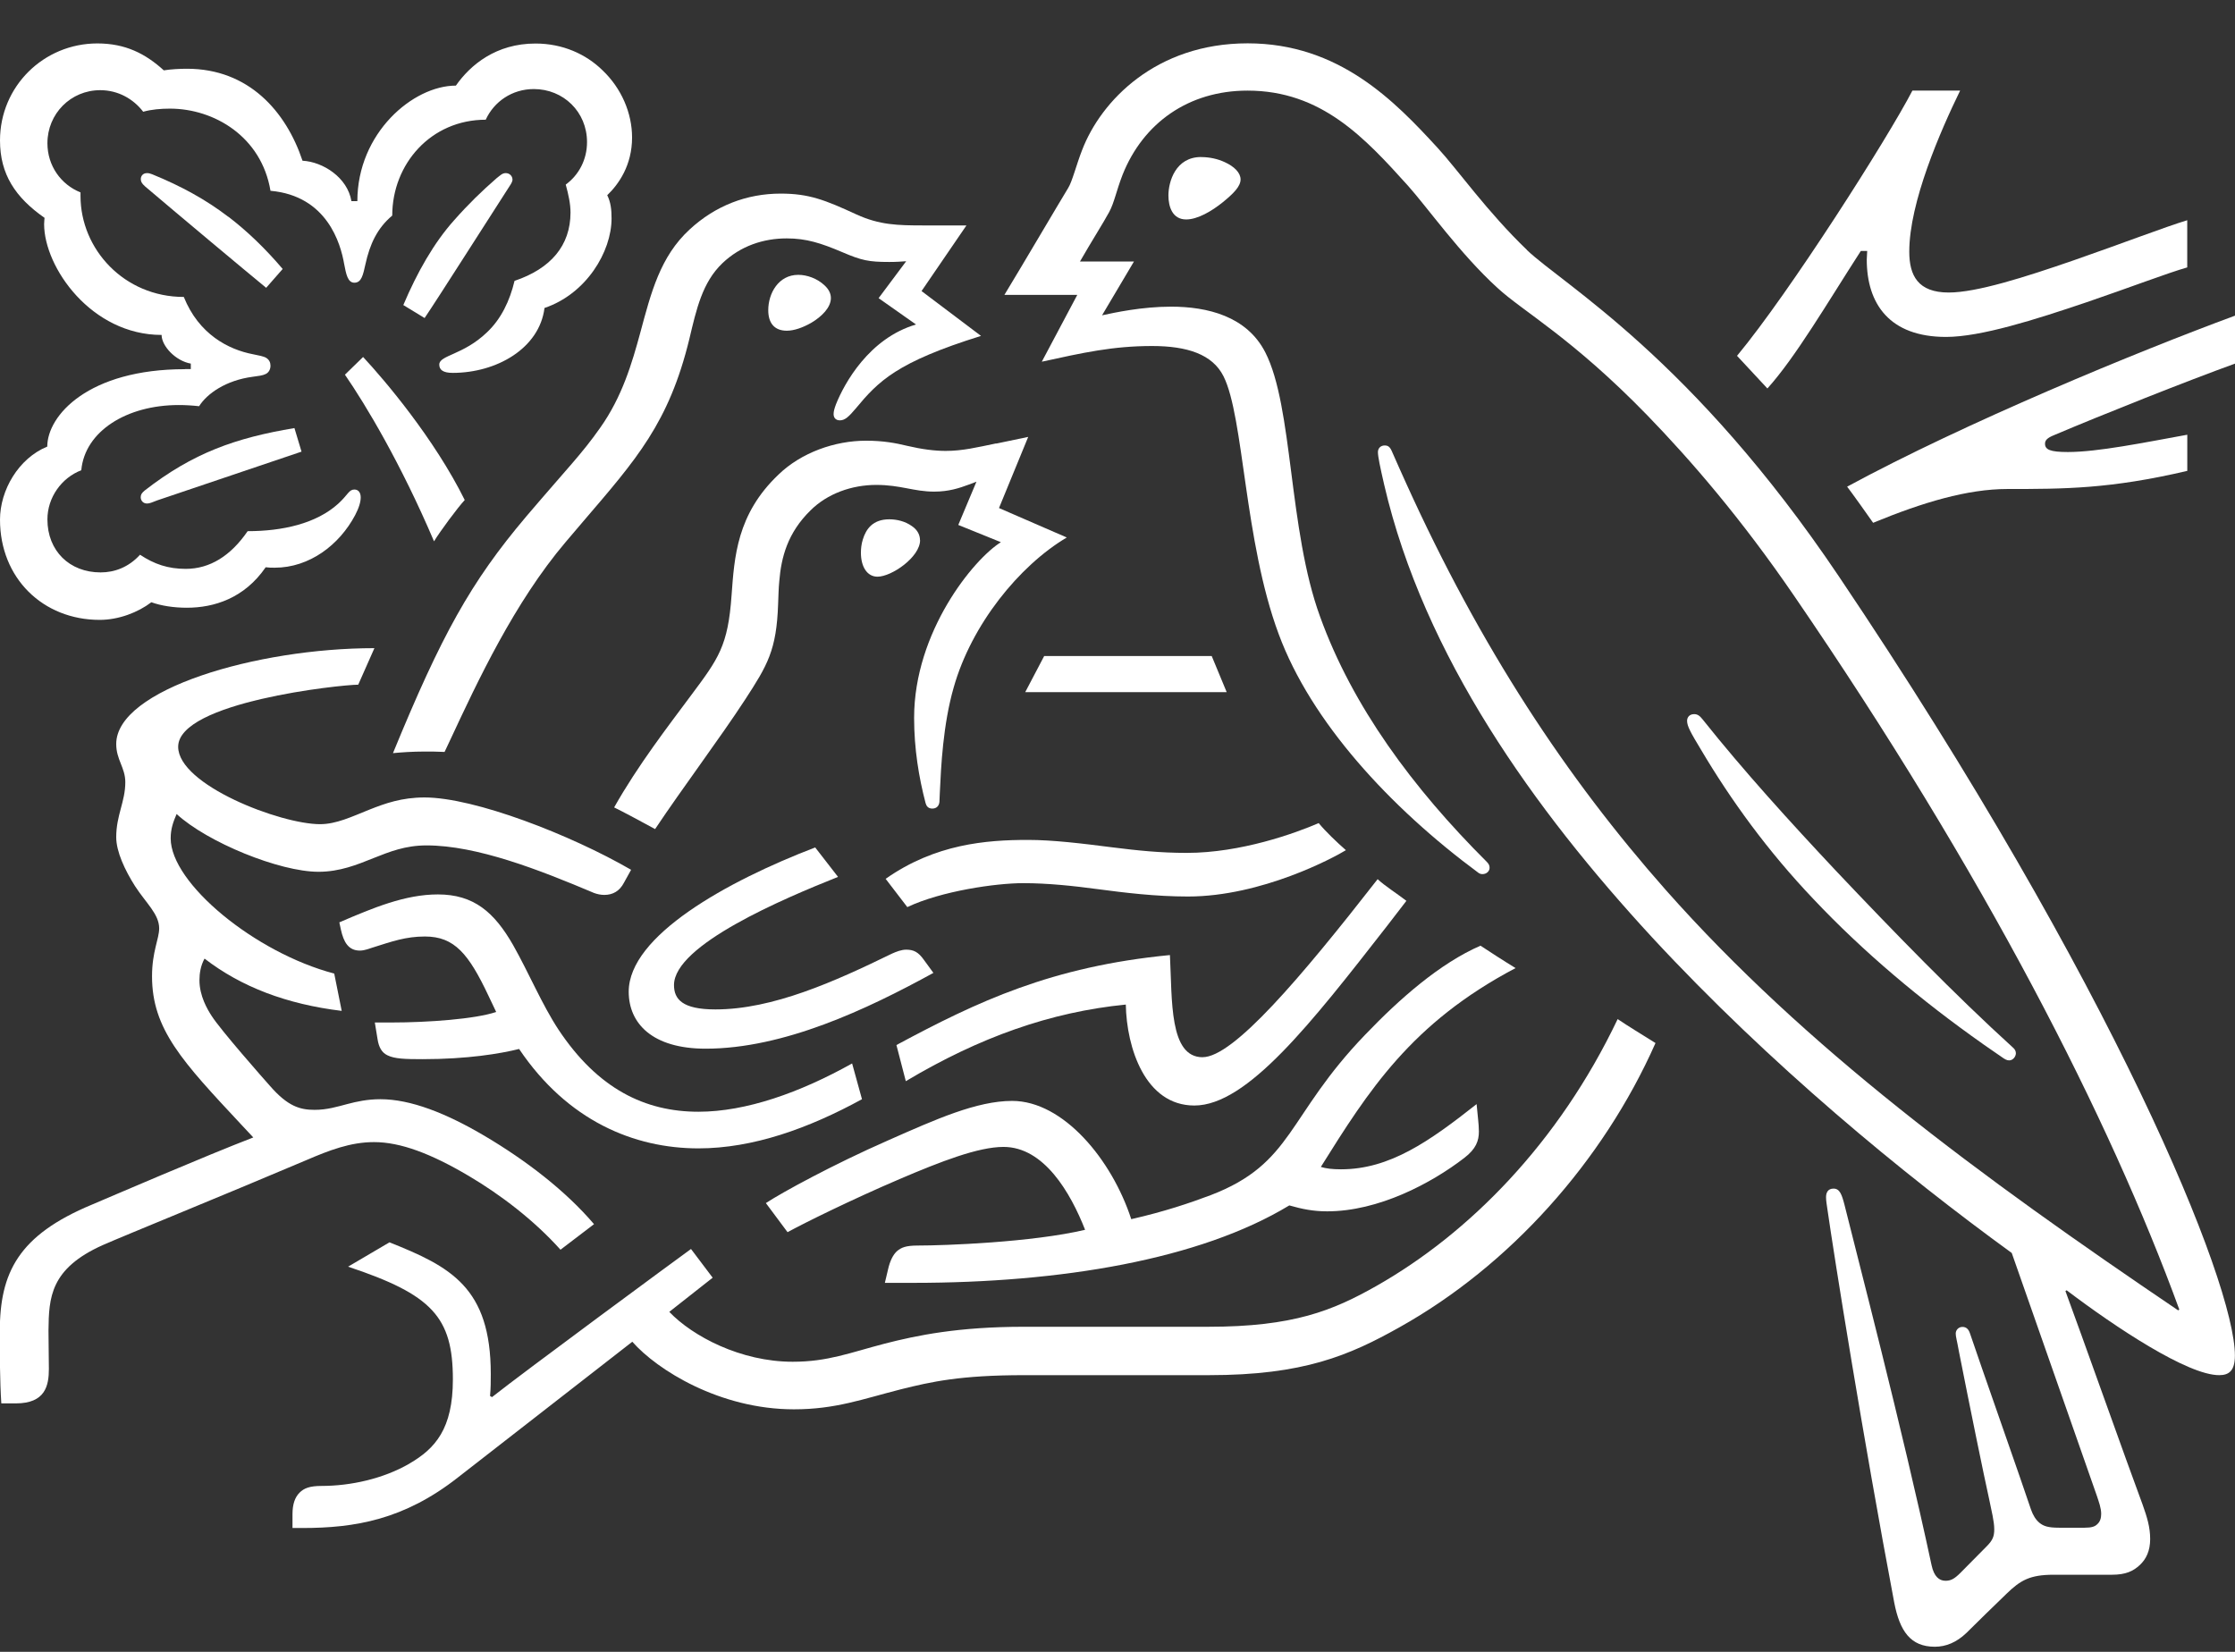
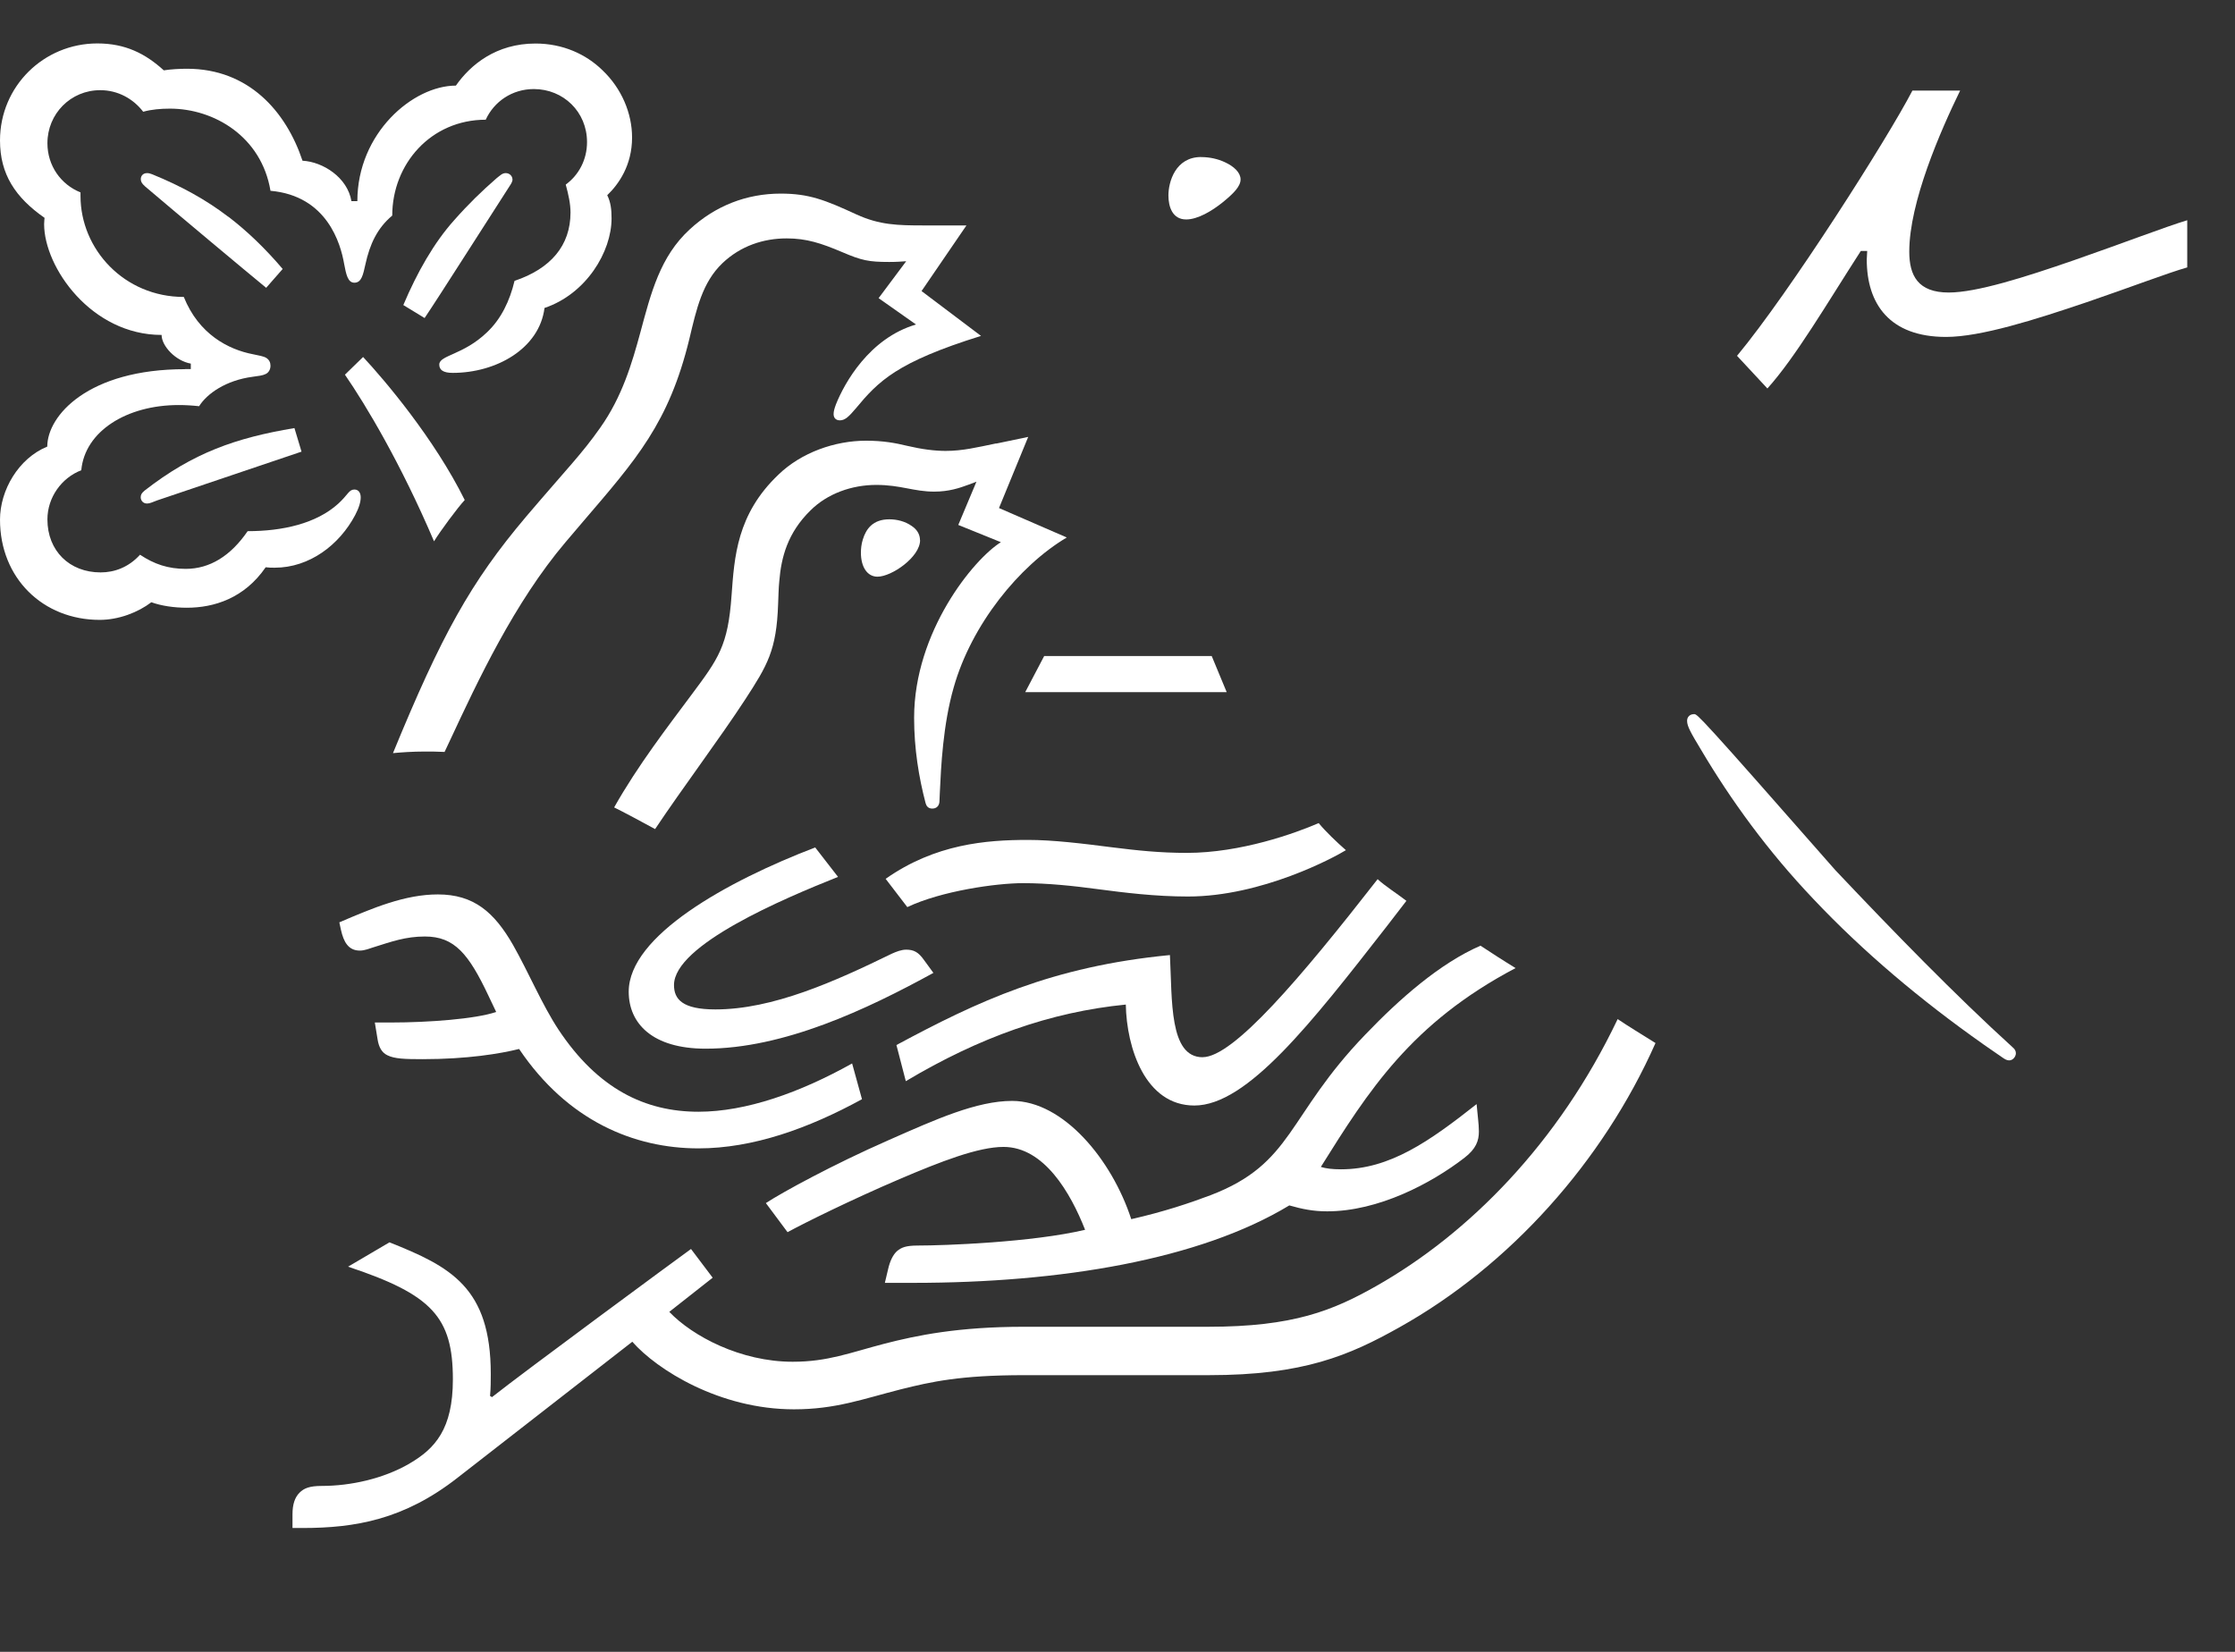
<svg xmlns="http://www.w3.org/2000/svg" width="46" height="34" viewBox="0 0 46 34" fill="none">
  <rect x="0" y="0" width="46" height="34" fill="#333333" stroke="none" />
  <g clip-path="url(#clip0_19_435)">
-     <path d="M38.017 10.017C38.082 10.098 38.504 10.689 38.552 10.761C39.574 10.34 40.491 10.065 41.319 10.065C42.478 10.065 43.429 10.065 45.018 9.692V8.948C44.126 9.11 43.177 9.304 42.56 9.304C42.195 9.304 42.09 9.255 42.09 9.133C42.09 9.06 42.139 9.012 42.277 8.956C43.25 8.543 44.995 7.848 46.001 7.484V6.497C43.982 7.241 40.436 8.705 38.019 10.016L38.017 10.017Z" fill="white" />
    <path d="M27.145 16.94C26.658 17.151 25.538 17.555 24.427 17.555C23.875 17.555 23.413 17.506 22.902 17.442C22.27 17.361 21.669 17.288 21.157 17.288C20.305 17.288 19.252 17.369 18.228 18.089L18.674 18.671C19.371 18.34 20.499 18.178 21.058 18.178C21.57 18.178 22.097 18.235 22.583 18.3C23.135 18.373 23.776 18.453 24.449 18.453C25.974 18.453 27.467 17.644 27.701 17.499C27.515 17.337 27.279 17.111 27.141 16.942L27.145 16.94Z" fill="white" />
    <path d="M18.935 11.118C18.935 11.013 18.886 10.907 18.766 10.827C18.628 10.729 18.458 10.689 18.303 10.689C17.962 10.689 17.824 10.891 17.759 11.102C17.728 11.199 17.719 11.297 17.719 11.377C17.719 11.668 17.849 11.87 18.06 11.87C18.352 11.87 18.937 11.466 18.937 11.118H18.935Z" fill="white" />
    <path d="M28.102 21.293C26.48 22.975 26.626 23.946 24.915 24.601C24.485 24.763 23.957 24.941 23.283 25.094C22.886 23.873 21.887 22.66 20.832 22.66C20.102 22.66 19.259 23.039 18.286 23.469C17.142 23.971 16.095 24.545 15.763 24.763L16.209 25.362C16.549 25.175 17.531 24.69 18.513 24.27C19.365 23.906 20.135 23.607 20.654 23.607C21.489 23.607 22.034 24.552 22.333 25.313C21.238 25.572 19.437 25.637 18.893 25.637C18.642 25.637 18.553 25.677 18.464 25.75C18.382 25.823 18.317 25.952 18.277 26.13L18.212 26.405H18.796C21.83 26.405 24.693 25.928 26.536 24.811C26.796 24.885 27.023 24.933 27.315 24.933C28.37 24.933 29.456 24.359 30.138 23.833C30.381 23.647 30.438 23.478 30.438 23.291C30.438 23.203 30.43 23.121 30.422 23.041L30.391 22.726C29.418 23.493 28.605 24.068 27.599 24.068C27.421 24.068 27.292 24.052 27.185 24.019C28.167 22.45 29.044 21.059 31.193 19.926C30.966 19.788 30.641 19.578 30.471 19.465C29.636 19.828 28.808 20.556 28.102 21.293Z" fill="white" />
-     <path d="M40.807 21.486L41.205 21.761C41.261 21.801 41.303 21.826 41.352 21.826C41.432 21.826 41.49 21.745 41.49 21.68C41.49 21.639 41.474 21.598 41.425 21.558C40.241 20.482 38.967 19.172 37.774 17.91C36.841 16.916 35.884 15.864 35.04 14.804C34.983 14.731 34.935 14.699 34.869 14.699C34.772 14.699 34.723 14.764 34.723 14.837C34.723 14.95 34.803 15.088 35.007 15.427C35.624 16.47 36.387 17.522 37.327 18.509C38.342 19.585 39.533 20.588 40.807 21.485V21.486Z" fill="white" />
+     <path d="M40.807 21.486L41.205 21.761C41.261 21.801 41.303 21.826 41.352 21.826C41.432 21.826 41.49 21.745 41.49 21.68C41.49 21.639 41.474 21.598 41.425 21.558C40.241 20.482 38.967 19.172 37.774 17.91C34.983 14.731 34.935 14.699 34.869 14.699C34.772 14.699 34.723 14.764 34.723 14.837C34.723 14.95 34.803 15.088 35.007 15.427C35.624 16.47 36.387 17.522 37.327 18.509C38.342 19.585 39.533 20.588 40.807 21.485V21.486Z" fill="white" />
    <path d="M17.248 18.049L16.778 17.443C14.961 18.139 12.94 19.262 12.94 20.412C12.94 21.066 13.427 21.585 14.523 21.585C16.13 21.585 17.841 20.777 19.211 20.025L19.016 19.758C18.902 19.596 18.805 19.547 18.651 19.547C18.553 19.547 18.448 19.588 18.359 19.628C17.182 20.202 15.908 20.777 14.724 20.777C14.043 20.777 13.872 20.566 13.872 20.275C13.872 19.45 16.127 18.496 17.246 18.05L17.248 18.049Z" fill="white" />
    <path d="M24.752 21.761C24.062 21.761 24.127 20.588 24.079 19.658C21.646 19.893 20.121 20.612 18.45 21.51L18.643 22.254C20.161 21.349 21.622 20.83 23.171 20.677C23.187 21.566 23.569 22.755 24.582 22.755C25.669 22.755 26.991 21.056 28.541 19.068L28.946 18.542C28.735 18.38 28.501 18.234 28.354 18.096C26.764 20.135 25.384 21.76 24.752 21.76V21.761Z" fill="white" />
    <path d="M21.491 13.503L21.101 14.246H25.247L24.939 13.503H21.491Z" fill="white" />
-     <path d="M31.43 5.147C30.611 4.362 29.985 3.472 29.589 3.044C28.705 2.081 27.561 0.892 25.678 0.892C23.795 0.892 22.659 2.073 22.27 3.093C22.156 3.384 22.067 3.74 21.985 3.869C21.807 4.16 21.003 5.527 20.672 6.07H22.172L21.442 7.445C22.294 7.259 22.902 7.122 23.713 7.122C24.434 7.122 24.955 7.292 25.182 7.745C25.604 8.586 25.604 11.133 26.317 13.05C26.983 14.854 28.605 16.618 30.431 17.967C30.455 17.983 30.48 17.992 30.511 17.992C30.601 17.992 30.658 17.927 30.658 17.863C30.658 17.814 30.642 17.782 30.602 17.741C29.077 16.221 27.835 14.537 27.17 12.694C26.513 10.898 26.618 8.374 26.041 7.251C25.66 6.507 24.848 6.312 24.102 6.312C23.502 6.312 22.942 6.434 22.682 6.49L23.339 5.382H22.228C22.464 4.97 22.707 4.59 22.829 4.364C22.934 4.17 22.976 3.927 23.105 3.596C23.527 2.535 24.46 1.865 25.676 1.865C27.201 1.865 28.094 2.843 28.978 3.822C29.383 4.275 30.049 5.222 30.819 5.925C31.346 6.411 32.353 6.953 33.902 8.546C34.795 9.468 35.832 10.665 36.928 12.267C40.846 17.985 43.419 23.023 44.854 26.955L44.83 26.971C40.716 24.188 37.155 21.559 34.283 18.317C32.246 16.012 30.478 13.342 28.936 9.937C28.831 9.711 28.742 9.5 28.644 9.282C28.604 9.193 28.564 9.169 28.498 9.169C28.417 9.169 28.36 9.226 28.36 9.306C28.36 9.395 28.4 9.59 28.489 9.978C29.308 13.504 31.581 16.668 34.005 19.296C36.423 21.907 39.157 24.157 41.405 25.79L43.157 30.789C43.197 30.911 43.246 31.04 43.246 31.161C43.246 31.25 43.222 31.323 43.166 31.372C43.117 31.421 43.052 31.445 42.905 31.445H42.378C42.151 31.445 42.062 31.412 41.98 31.348C41.899 31.283 41.842 31.186 41.802 31.073C41.648 30.604 40.722 27.975 40.544 27.441C40.511 27.343 40.455 27.312 40.39 27.312C40.31 27.312 40.252 27.376 40.252 27.449C40.252 27.514 40.277 27.587 40.317 27.813C40.553 29.009 40.828 30.353 40.941 30.862C40.989 31.097 41.045 31.315 41.045 31.477C41.045 31.623 41.013 31.703 40.892 31.825L40.348 32.375C40.219 32.504 40.146 32.537 40.041 32.537C39.911 32.537 39.805 32.448 39.756 32.221C39.14 29.35 38.207 25.791 37.964 24.804C37.908 24.587 37.866 24.465 37.737 24.465C37.623 24.465 37.583 24.546 37.583 24.642C37.583 24.715 37.599 24.804 37.608 24.869C37.754 25.887 38.346 29.601 38.987 32.989C39.101 33.571 39.319 33.895 39.822 33.895C40.05 33.895 40.268 33.806 40.472 33.611C40.804 33.28 40.902 33.19 41.3 32.802C41.584 32.527 41.779 32.413 42.266 32.413H43.466C43.751 32.413 43.904 32.34 44.042 32.212C44.172 32.09 44.254 31.921 44.254 31.677C44.254 31.433 44.189 31.224 44.1 30.974C43.791 30.148 42.802 27.359 42.51 26.574L42.535 26.558C43.549 27.326 45.026 28.305 45.674 28.305C45.876 28.305 45.998 28.216 45.998 27.9C45.998 26.412 43.516 20.29 37.845 11.861C34.826 7.372 32.173 5.859 31.427 5.147H31.43Z" fill="white" />
    <path d="M38.3 5.165H38.43C38.43 5.222 38.421 5.286 38.421 5.342C38.421 6.256 38.891 6.935 40.052 6.935C40.767 6.935 41.886 6.58 42.94 6.223C43.817 5.924 44.619 5.617 45.017 5.504V4.533C44.563 4.67 43.637 5.026 42.68 5.358C41.674 5.706 40.683 6.021 40.108 6.021C39.476 6.021 39.296 5.673 39.296 5.18C39.296 4.162 39.937 2.697 40.343 1.864H39.361C38.849 2.851 36.839 6.013 35.751 7.324L36.376 7.996C36.959 7.348 37.6 6.249 38.299 5.165H38.3Z" fill="white" />
    <path d="M8.43 30.124C7.887 30.439 7.213 30.585 6.62 30.585C6.369 30.585 6.255 30.634 6.166 30.723C6.068 30.82 6.02 30.965 6.02 31.167V31.451H6.222C7.309 31.451 8.315 31.28 9.419 30.415L13.014 27.617C13.525 28.198 14.815 29.008 16.34 29.008C17.199 29.008 17.751 28.797 18.546 28.595C19.162 28.442 19.763 28.305 21.077 28.305H24.881C26.829 28.305 27.77 27.9 28.808 27.317C31.063 26.055 32.986 23.92 34.073 21.469C33.789 21.291 33.521 21.129 33.294 20.976C32.077 23.532 30.227 25.392 28.33 26.468C27.43 26.978 26.618 27.309 24.866 27.309H21.077C19.721 27.309 18.871 27.486 18.205 27.657C17.491 27.843 17.037 28.029 16.315 28.029C15.244 28.029 14.254 27.504 13.775 27.002L14.668 26.299L14.222 25.708C13.962 25.895 10.79 28.231 10.126 28.757L10.086 28.733C10.101 28.571 10.101 28.425 10.101 28.28C10.101 26.501 9.274 26.072 8.016 25.571L7.164 26.072C8.891 26.647 9.321 27.108 9.321 28.393C9.321 29.412 8.956 29.817 8.428 30.124H8.43Z" fill="white" />
    <path d="M7.715 21.049L7.772 21.397C7.796 21.544 7.852 21.664 7.974 21.721C8.121 21.794 8.331 21.801 8.696 21.801C9.62 21.801 10.294 21.688 10.684 21.591C11.681 23.071 13.052 23.637 14.375 23.637C15.501 23.637 16.646 23.224 17.741 22.625L17.538 21.889C16.467 22.488 15.356 22.883 14.375 22.883C13.279 22.883 12.306 22.415 11.494 21.192C11.154 20.675 10.886 20.028 10.561 19.453C10.172 18.774 9.751 18.41 9.012 18.41C8.339 18.41 7.681 18.685 6.984 18.985L7.017 19.138C7.073 19.389 7.171 19.566 7.406 19.566C7.511 19.566 7.618 19.518 7.674 19.502C8.063 19.38 8.348 19.276 8.745 19.276C9.353 19.276 9.646 19.631 10.058 20.505L10.212 20.829C9.79 20.975 8.801 21.046 8.062 21.046H7.713L7.715 21.049Z" fill="white" />
    <path d="M24.721 3.232C24.193 3.232 24.048 3.742 24.048 4.024C24.048 4.25 24.128 4.517 24.413 4.517C24.649 4.517 24.94 4.346 25.168 4.162C25.386 3.984 25.533 3.838 25.533 3.693C25.533 3.555 25.403 3.427 25.208 3.338C25.07 3.273 24.9 3.233 24.721 3.233V3.232Z" fill="white" />
    <path d="M4.697 4.461C4.243 4.113 3.731 3.831 3.132 3.587C3.092 3.571 3.059 3.563 3.027 3.563C2.938 3.563 2.898 3.627 2.898 3.685C2.898 3.733 2.913 3.773 2.987 3.838C3.692 4.437 5.055 5.577 5.478 5.924L5.818 5.536C5.453 5.107 5.079 4.75 4.699 4.46L4.697 4.461Z" fill="white" />
-     <path d="M0.325 28.886C0.933 28.886 1.006 28.522 1.006 28.174C1.006 27.939 0.998 27.673 0.998 27.382C1.006 26.71 1.031 26.112 2.117 25.627C2.556 25.433 4.706 24.559 6.303 23.88C6.773 23.678 7.211 23.508 7.698 23.508C8.242 23.508 8.867 23.743 9.646 24.203C10.303 24.591 10.993 25.117 11.536 25.723L12.226 25.197C11.634 24.501 10.814 23.879 9.995 23.393C9.176 22.907 8.446 22.625 7.829 22.625C7.562 22.625 7.342 22.674 7.155 22.723C6.937 22.78 6.732 22.844 6.474 22.844C6.173 22.844 5.922 22.771 5.557 22.352C5.419 22.198 4.542 21.202 4.357 20.912C4.267 20.774 4.105 20.499 4.105 20.175C4.105 20.038 4.129 19.876 4.21 19.731C4.965 20.313 5.897 20.669 7.033 20.807L6.879 20.039C5.249 19.611 3.513 18.179 3.513 17.257C3.513 17.063 3.562 16.924 3.635 16.755C4.267 17.337 5.752 17.944 6.556 17.944C6.994 17.944 7.35 17.798 7.691 17.661C8.016 17.532 8.341 17.401 8.778 17.401C9.817 17.401 11.098 17.903 12.226 18.38C12.291 18.404 12.364 18.42 12.437 18.42C12.615 18.42 12.753 18.34 12.842 18.169L12.989 17.903C11.747 17.184 9.768 16.414 8.738 16.414C8.268 16.414 7.927 16.536 7.602 16.665C7.237 16.811 6.921 16.964 6.587 16.964C5.768 16.964 3.667 16.155 3.667 15.371C3.667 14.45 7.01 14.093 7.373 14.093L7.706 13.341C5.279 13.341 2.392 14.191 2.392 15.314C2.392 15.638 2.579 15.8 2.579 16.099C2.579 16.503 2.392 16.778 2.392 17.231C2.392 17.53 2.57 17.91 2.781 18.242C3.008 18.591 3.276 18.817 3.276 19.108C3.276 19.326 3.129 19.585 3.129 20.095C3.129 21.187 3.754 21.85 4.97 23.152L5.213 23.412C4.207 23.8 2.333 24.608 1.894 24.794C0.377 25.425 -0.004 26.194 -0.004 27.406C-0.004 27.875 -0.004 28.409 0.027 28.886H0.325Z" fill="white" />
    <path d="M20.502 9.127C20.104 9.209 19.812 9.281 19.463 9.281C19.236 9.281 18.976 9.248 18.668 9.176C18.432 9.119 18.181 9.071 17.824 9.071C17.183 9.071 16.493 9.314 16.023 9.768C15.164 10.584 15.115 11.466 15.057 12.251C14.984 13.294 14.79 13.553 14.222 14.314C13.759 14.937 13.127 15.754 12.64 16.619C12.794 16.692 13.305 16.967 13.483 17.065C14.044 16.224 14.822 15.188 15.333 14.404C15.796 13.692 15.983 13.385 16.015 12.431C16.023 12.269 16.023 12.116 16.039 11.963C16.079 11.47 16.21 10.968 16.68 10.507C17.029 10.159 17.532 9.981 18.035 9.981C18.538 9.981 18.806 10.119 19.228 10.119C19.529 10.119 19.747 10.046 19.943 9.973L20.097 9.915L19.723 10.805L20.6 11.16C20.039 11.508 18.814 13.004 18.814 14.775C18.814 15.414 18.912 16.004 19.05 16.53C19.066 16.586 19.099 16.643 19.188 16.643C19.269 16.643 19.326 16.595 19.335 16.506L19.343 16.32C19.368 15.778 19.408 14.92 19.628 14.152C19.993 12.858 20.975 11.645 21.956 11.063L20.561 10.457L21.162 8.993L20.505 9.13L20.502 9.127Z" fill="white" />
    <path d="M10.83 10.632C9.686 11.983 9.085 13.075 8.088 15.502C8.25 15.486 8.486 15.469 8.745 15.469C8.874 15.469 8.98 15.469 9.15 15.477L9.272 15.218C9.831 14.02 10.586 12.403 11.641 11.158L12.006 10.729C13.092 9.46 13.767 8.708 14.188 6.977C14.334 6.362 14.455 5.812 14.869 5.417C15.243 5.061 15.713 4.907 16.191 4.907C16.597 4.907 16.897 5.004 17.335 5.19C17.734 5.361 17.879 5.392 18.301 5.392C18.448 5.392 18.553 5.384 18.651 5.377L18.083 6.137L18.853 6.679C17.887 6.963 17.377 7.892 17.206 8.321C17.173 8.41 17.157 8.467 17.157 8.523C17.157 8.587 17.19 8.652 17.287 8.652C17.392 8.652 17.474 8.572 17.611 8.41C18.081 7.844 18.455 7.455 20.191 6.914L18.967 5.991L19.891 4.64H19.023C18.471 4.64 18.106 4.632 17.627 4.414C16.978 4.114 16.646 3.985 16.069 3.985C15.364 3.985 14.722 4.236 14.195 4.722C13.587 5.281 13.4 6.024 13.18 6.841C13.009 7.471 12.806 8.167 12.352 8.806C11.971 9.348 11.695 9.616 10.827 10.635L10.83 10.632Z" fill="white" />
    <path d="M7.099 7.712C7.529 8.335 8.25 9.54 8.933 11.142C9.055 10.94 9.42 10.447 9.565 10.292C8.94 9.03 7.918 7.825 7.473 7.348L7.099 7.712Z" fill="white" />
-     <path d="M16.696 6.645C16.914 6.516 17.101 6.329 17.101 6.135C17.101 6.046 17.061 5.957 16.972 5.875C16.818 5.729 16.607 5.657 16.429 5.657C16.023 5.657 15.812 6.037 15.812 6.385C15.812 6.652 15.941 6.807 16.193 6.807C16.347 6.807 16.525 6.742 16.696 6.645Z" fill="white" />
    <path d="M2.896 10.235C2.896 10.292 2.936 10.364 3.026 10.364C3.082 10.364 3.131 10.339 3.237 10.299L6.206 9.296L6.06 8.811C4.851 9.013 3.974 9.321 2.977 10.097C2.919 10.146 2.896 10.179 2.896 10.235Z" fill="white" />
    <path d="M3.805 7.599C1.817 7.599 0.973 8.553 0.973 9.192C0.381 9.434 0 10.09 0 10.696C0 11.901 0.884 12.759 2.052 12.759C2.442 12.759 2.84 12.606 3.115 12.396C3.317 12.469 3.577 12.509 3.845 12.509C4.405 12.509 5.029 12.315 5.468 11.676C5.532 11.685 5.59 11.685 5.654 11.685C6.369 11.685 6.985 11.216 7.31 10.602C7.391 10.448 7.424 10.327 7.424 10.238C7.424 10.149 7.384 10.076 7.294 10.076C7.181 10.076 7.165 10.181 6.962 10.367C6.508 10.779 5.811 10.933 5.097 10.933C4.747 11.443 4.318 11.709 3.823 11.709C3.458 11.709 3.174 11.612 2.882 11.418C2.646 11.678 2.354 11.782 2.071 11.782C1.43 11.782 0.976 11.338 0.976 10.691C0.976 10.238 1.268 9.834 1.673 9.679C1.746 8.878 2.606 8.337 3.677 8.337C3.815 8.337 3.953 8.345 4.098 8.361C4.26 8.102 4.65 7.827 5.202 7.755C5.315 7.739 5.404 7.731 5.469 7.698C5.534 7.666 5.567 7.6 5.567 7.527C5.567 7.463 5.542 7.405 5.478 7.365C5.422 7.332 5.324 7.316 5.21 7.292C4.699 7.195 4.091 6.879 3.783 6.112C2.558 6.112 1.657 5.133 1.657 4.033V3.96C1.252 3.798 0.976 3.409 0.976 2.948C0.976 2.342 1.455 1.856 2.063 1.856C2.428 1.856 2.744 2.034 2.947 2.3C3.118 2.252 3.312 2.236 3.498 2.236C4.407 2.236 5.381 2.811 5.567 3.927C6.735 4.031 7.011 5.018 7.083 5.431C7.123 5.642 7.156 5.819 7.294 5.819C7.441 5.819 7.473 5.657 7.521 5.44C7.611 5.027 7.764 4.696 8.073 4.437C8.073 3.376 8.868 2.464 9.997 2.464C10.168 2.091 10.54 1.833 10.987 1.833C11.595 1.833 12.082 2.302 12.082 2.925C12.082 3.289 11.911 3.604 11.644 3.799C11.701 4.01 11.742 4.196 11.742 4.374C11.742 5.053 11.336 5.53 10.59 5.781C10.492 6.193 10.314 6.566 10.022 6.841C9.535 7.309 9.041 7.309 9.041 7.504C9.041 7.609 9.114 7.675 9.317 7.675C10.218 7.675 11.102 7.173 11.207 6.339C12.066 6.049 12.587 5.183 12.587 4.495C12.587 4.318 12.571 4.163 12.498 4.018C12.733 3.792 13.009 3.404 13.009 2.829C13.009 2.328 12.791 1.818 12.401 1.447C12.061 1.114 11.582 0.896 11.021 0.896C10.211 0.896 9.683 1.333 9.383 1.762C8.499 1.762 7.355 2.74 7.355 4.14H7.233C7.152 3.654 6.649 3.331 6.226 3.308C5.886 2.289 5.115 1.415 3.849 1.415C3.703 1.415 3.524 1.424 3.371 1.448C2.994 1.104 2.58 0.894 2.004 0.894C0.901 0.894 0 1.775 0 2.891C0 3.587 0.316 4.064 0.917 4.484C0.917 4.484 0.908 4.573 0.908 4.613C0.908 5.503 1.881 6.894 3.326 6.894C3.326 7.12 3.611 7.428 3.927 7.484V7.597H3.805V7.599Z" fill="white" />
    <path d="M10.547 3.692C10.547 3.627 10.491 3.563 10.409 3.563C10.336 3.563 10.296 3.611 10.222 3.667C9.915 3.934 9.639 4.202 9.347 4.533C8.933 4.994 8.584 5.609 8.301 6.279L8.739 6.546C9.039 6.102 10.004 4.58 10.5 3.812C10.533 3.763 10.549 3.723 10.549 3.69L10.547 3.692Z" fill="white" />
  </g>
  <defs>
    <clipPath id="clip0_19_435">
      <rect width="46" height="33" fill="white" transform="translate(0 0.894)" />
    </clipPath>
  </defs>
</svg>